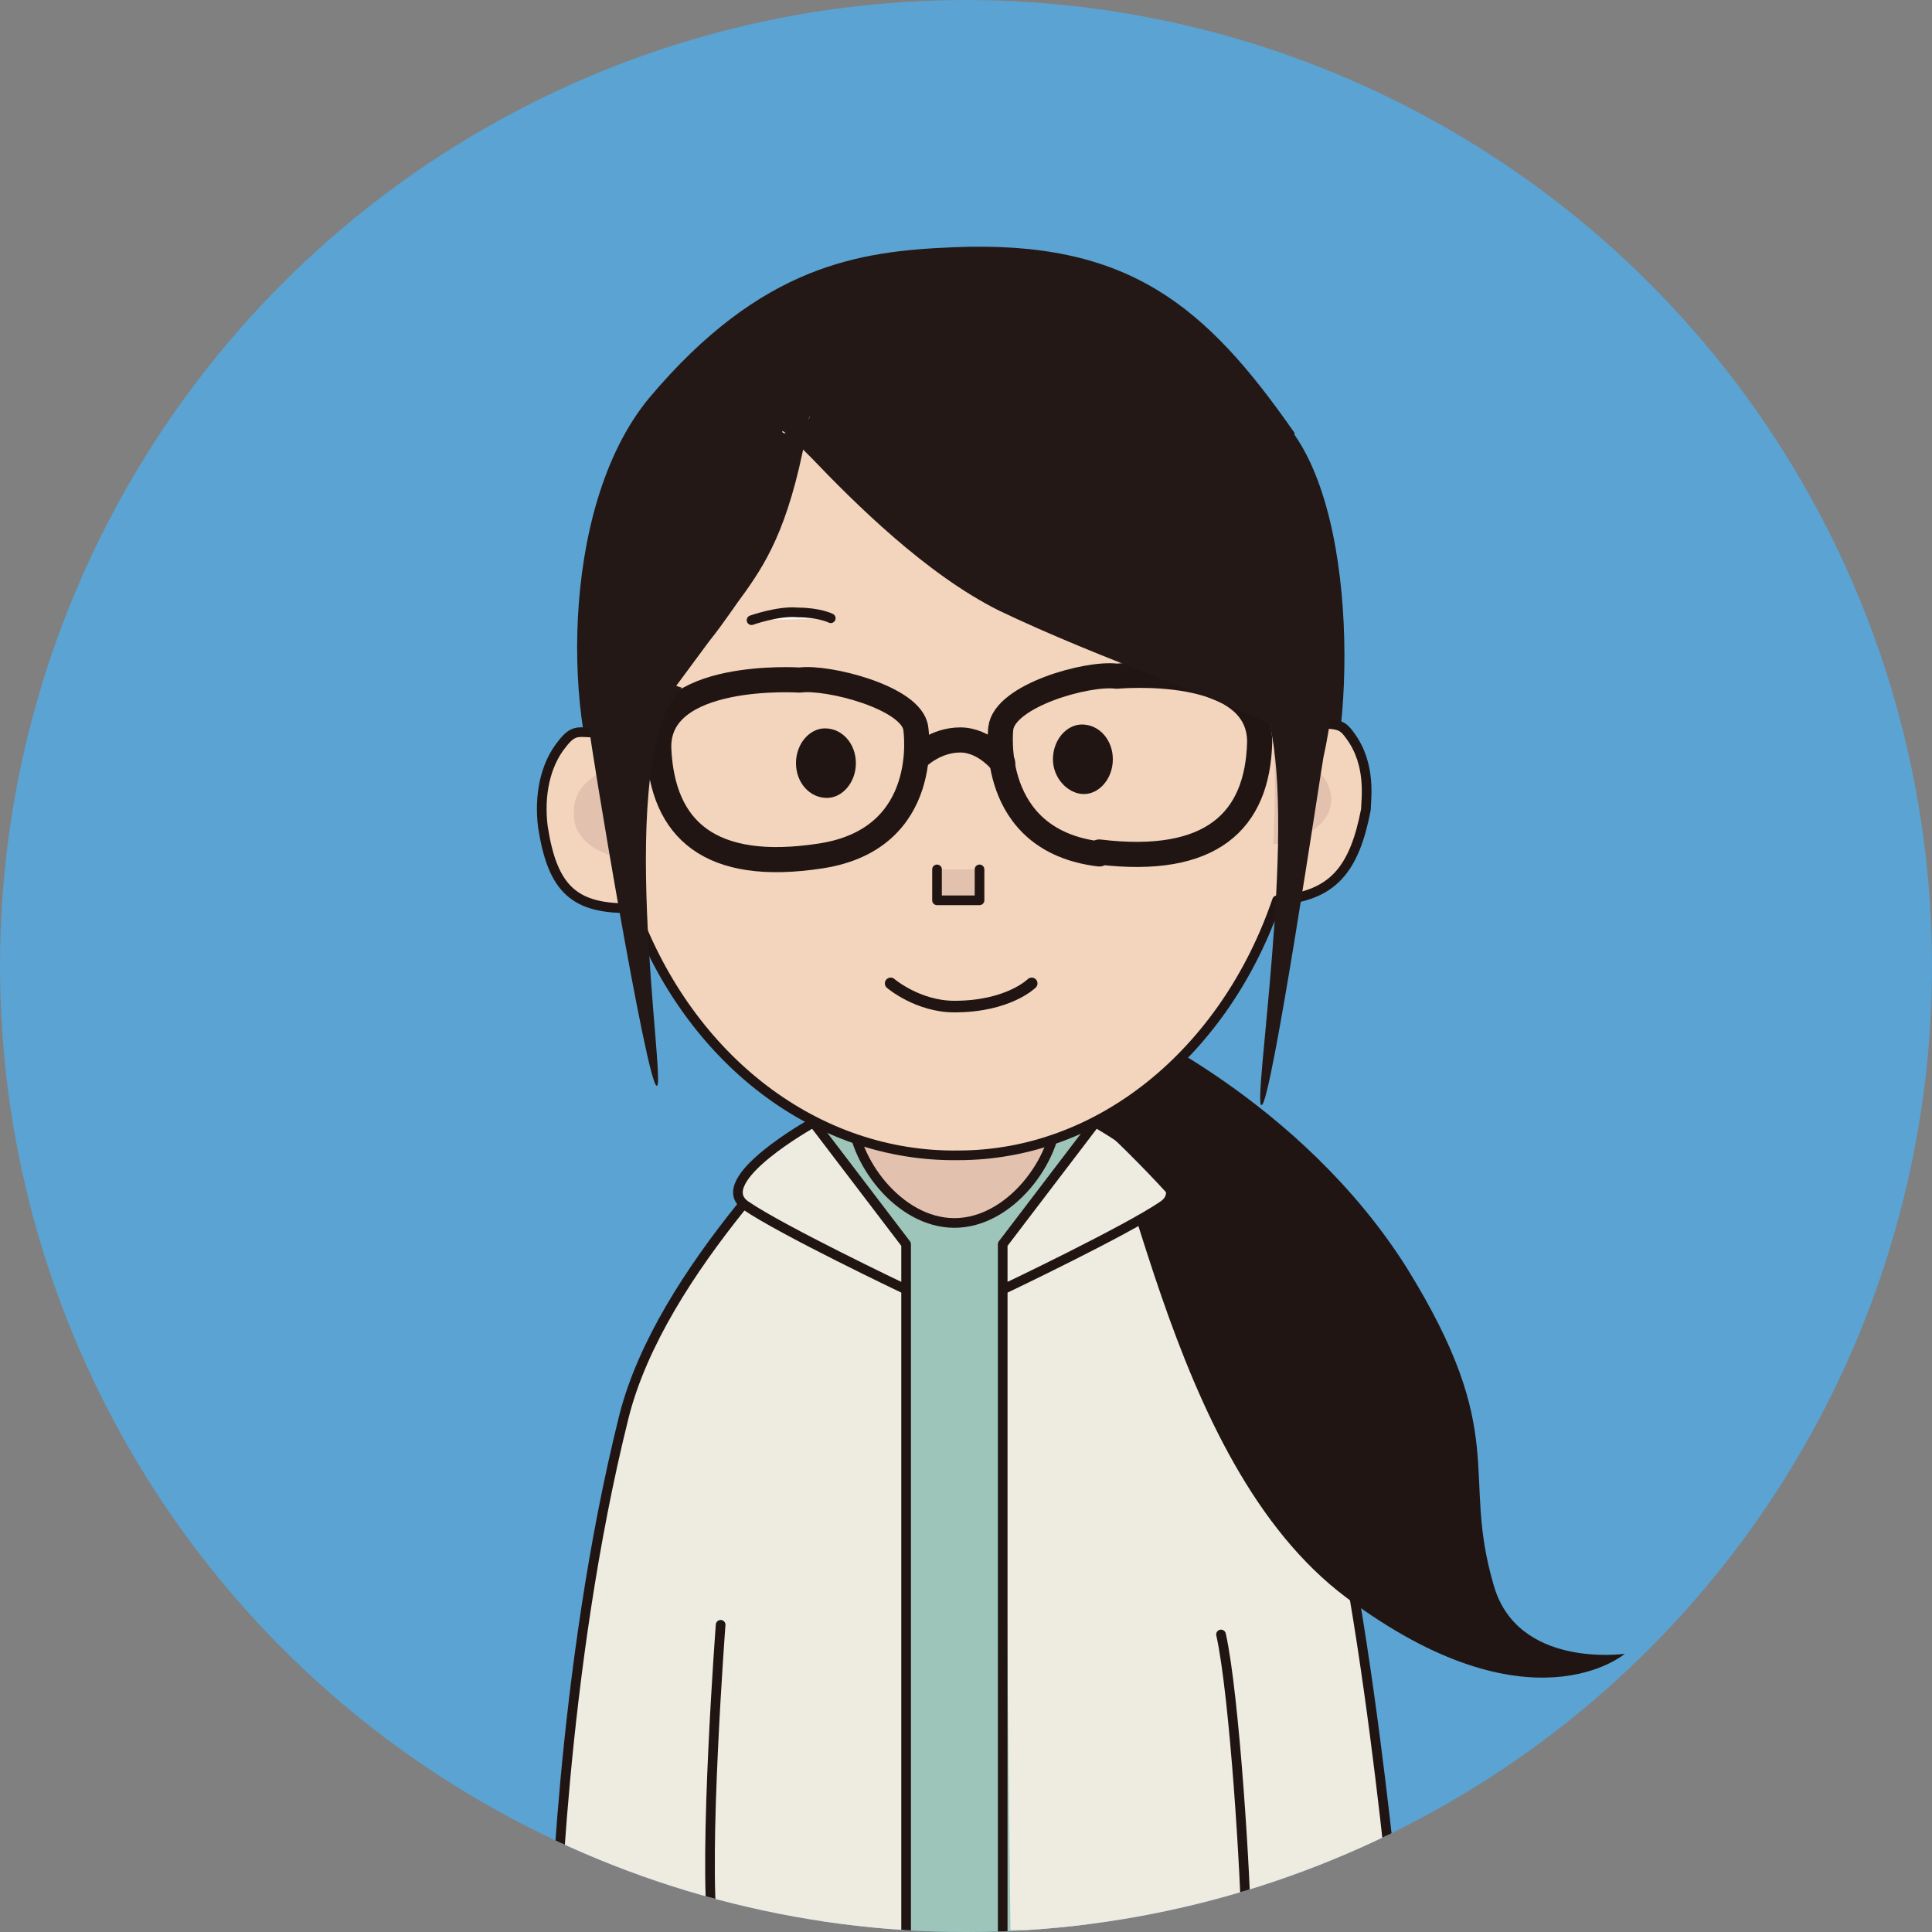
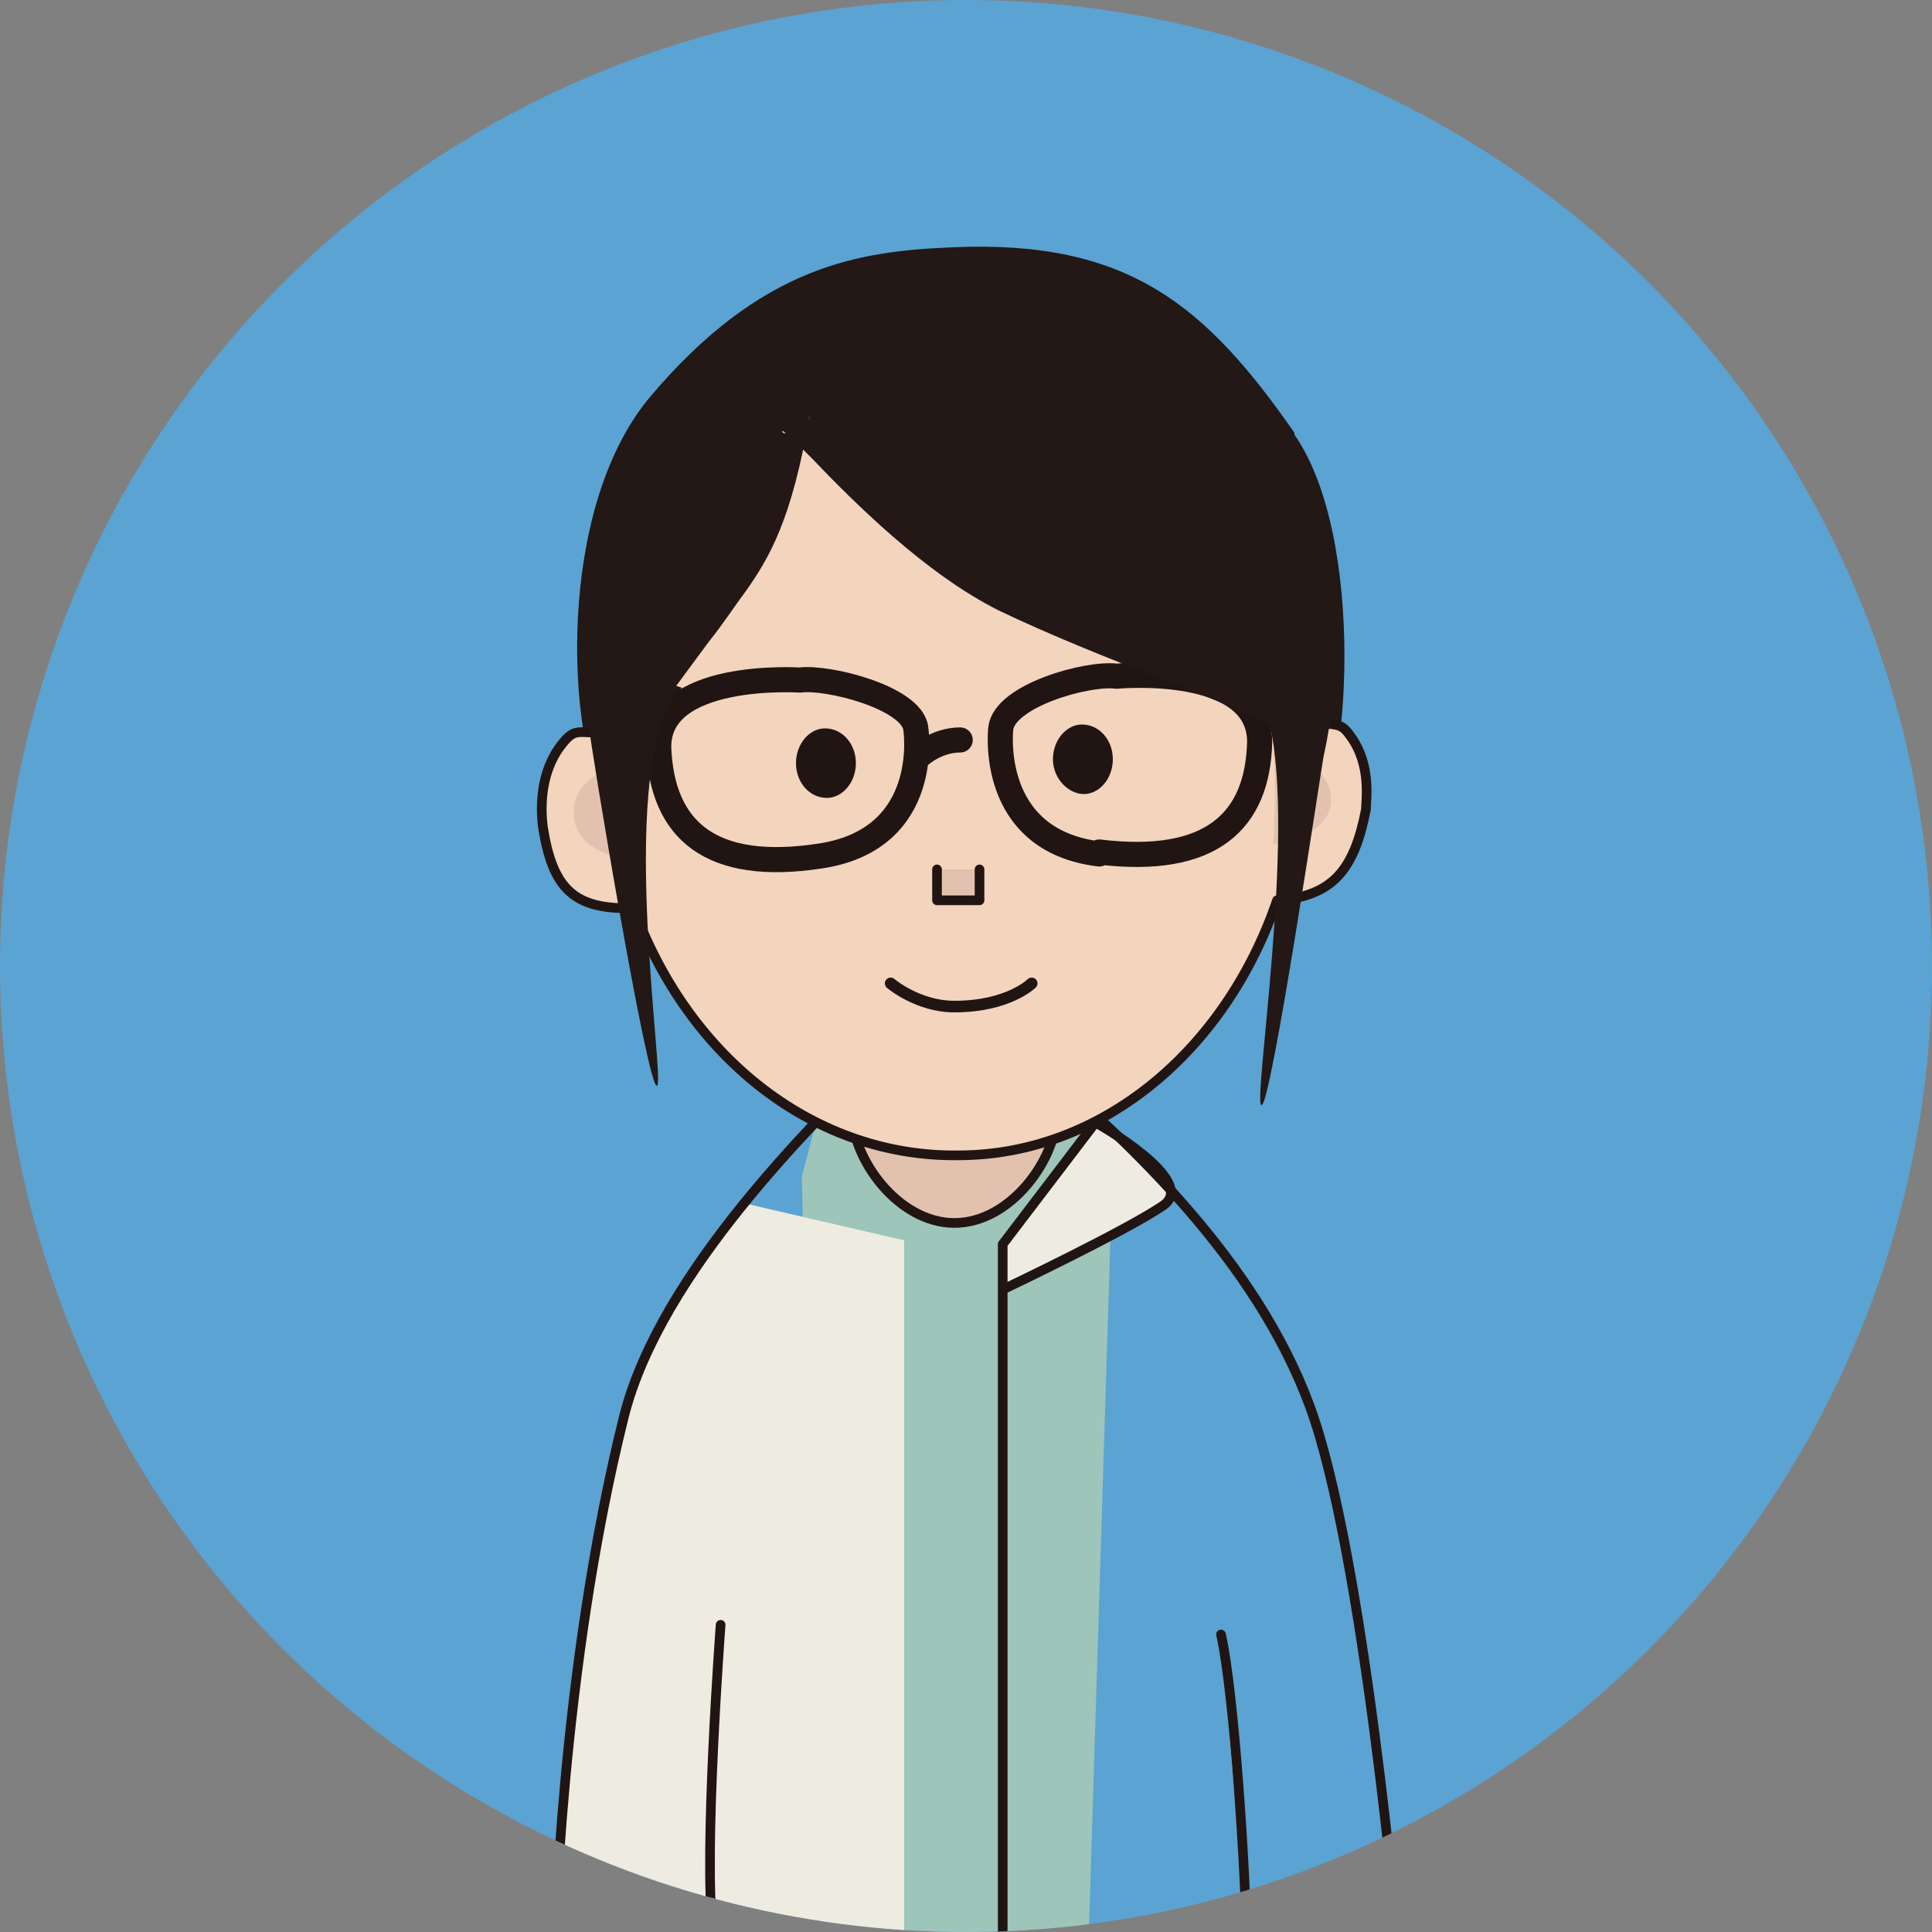
<svg xmlns="http://www.w3.org/2000/svg" xmlns:xlink="http://www.w3.org/1999/xlink" version="1.1" id="_レイヤー_1" x="0px" y="0px" width="100px" height="100px" viewBox="0 0 100 100" style="enable-background:new 0 0 100 100;" xml:space="preserve">
  <rect x="0" y="0" width="100" height="100" fill="#808080" stroke="none" />
  <style type="text/css">
	.st0{fill:#5AA3D2;}
	.st1{clip-path:url(#SVGID_00000161619110605366561430000015642449441546181301_);}
	.st2{fill:#9DC5B9;}
	.st3{fill:#EEEBE0;}
	.st4{fill:#E2C2AF;stroke:#211513;stroke-width:0.5;stroke-linecap:round;stroke-linejoin:round;}
	.st5{fill:#211513;}
	.st6{fill:#FFFFFF;stroke:#211513;stroke-width:0.5;stroke-linecap:round;stroke-linejoin:round;}
	.st7{fill:#EEEBE0;stroke:#211513;stroke-width:0.5;stroke-linecap:round;stroke-linejoin:round;}
	.st8{fill:#231815;}
	.st9{fill:none;stroke:#211513;stroke-width:0.5;stroke-linecap:round;stroke-linejoin:round;}
	.st10{fill:#FFFFFF;}
	.st11{fill:#F3D4BD;stroke:#211513;stroke-width:0.5;stroke-linecap:round;stroke-linejoin:round;}
	.st12{fill:none;stroke:#211513;stroke-width:1.3;stroke-linecap:round;stroke-linejoin:round;}
	.st13{fill:none;stroke:#211513;stroke-width:0.6;stroke-linecap:round;stroke-linejoin:round;}
	.st14{fill:#E2C2AF;}
</style>
  <circle class="st0" cx="50" cy="50" r="50" />
  <g>
    <defs>
      <circle id="SVGID_1_" cx="50" cy="50" r="50" />
    </defs>
    <clipPath id="SVGID_00000049222184144985598530000016186435590105746605_">
      <use xlink:href="#SVGID_1_" style="overflow:visible;" />
    </clipPath>
    <g style="clip-path:url(#SVGID_00000049222184144985598530000016186435590105746605_);">
      <g>
        <polygon class="st2" points="42.5,57.1 41.5,60.9 42.5,102 56.3,101.9 57.6,60.1 56.3,57.1    " />
-         <path class="st3" d="M52.3,99.9l-0.4-35.5l9.4-2.3c0,0,3.6,3.9,6,9.5c2.4,5.7,5.1,28.3,5.1,28.3S52.3,99.9,52.3,99.9z" />
        <path class="st4" d="M54.7,57.6c0,2.4-2.4,5.7-5.3,5.7s-5.3-3.3-5.3-5.7s2.4-4.3,5.3-4.3S54.7,55.2,54.7,57.6z" />
-         <path class="st5" d="M58.1,52.9c0,0,9.2,4,14.7,12.7c5.4,8.7,2.8,10.6,4.5,16.4c1.2,4.4,6.8,3.6,6.8,3.6s-4.9,4.2-14.4-2.9     S58.5,58,55.1,53.2C53.4,50.7,58.1,52.9,58.1,52.9z" />
        <path class="st3" d="M46.8,99.9V64.2l-8.2-1.9c0,0-3.4,2.8-6.3,11c-2,5.8-3.6,26.6-3.6,26.6h18.2L46.8,99.9z" />
        <path class="st6" d="M37.3,84.1c0,0-0.9,11.9-0.4,15.9" />
        <path class="st6" d="M64.5,100c0-2.5-0.6-12.3-1.3-15.4" />
        <path class="st7" d="M52,66.7c0,0,6.3-3,8.2-4.3s-3.5-4.3-3.5-4.3l-4.8,6.3v37.5" />
-         <path class="st8" d="M47.4,51.6" />
        <path class="st9" d="M32.3,73.3C29,86.5,28.7,101,28.7,101h43.7c0,0-1.8-20.6-4.6-28.2c-2.8-7.6-9.3-13.6-13.9-17.6     c-3.8-3.3-6.6-2.3-8.7-0.2C42.2,58.1,34.2,65.8,32.3,73.3z" />
-         <path class="st7" d="M46.8,66.7c0,0-6.3-3-8.2-4.3s3.5-4.3,3.5-4.3l4.8,6.3v37.5" />
        <g>
          <path class="st8" d="M66.3,23c-4.5-6.5-8.2-9.5-16.9-9.2c-4.7,0.2-9.5,0.8-15,7.4S30.8,43,33.8,42.6c9.6,0.3,31-0.5,32.7,0.1      C68.6,43.6,70.2,28.6,66.3,23z" />
          <path class="st8" d="M67,22.4c-4.6-6.6-8.6-10-17.7-9.6c-4.8,0.2-9.9,0.9-15.7,7.8c-4.8,5.8-4.3,17.4-2.2,21.3      c0.8,1.5,1.8,1.8,2.5,1.7c0,0,0,0-0.1,0c4.2,0.1,10.6,0,16.7,0c6.9,0,14.6-0.2,15.6,0.1c0.6,0.3,1.3,0,1.8-0.6      c2-2.5,2.8-15.3-0.9-20.6V22.4z" />
        </g>
        <g>
          <path class="st10" d="M66.4,37.4c3.2,0.2,3.6,2.9,3.3,4.3c-0.2,1.2-1,4.3-4.5,4.6c-2.5,7.3-8.5,12.5-15.6,12.5      s-13.2-4.9-15.9-12.1c-3.2,0-4.4-2-4.7-4c-0.3-1.9,0.3-4.5,3.2-4.8c0.3-10.7,7.6-19.4,16.8-19.5c9.1-0.1,16.7,8.3,17.3,19      L66.4,37.4z" />
          <path class="st11" d="M49.1,17.5c-9.7,0.1-17.5,9.1-17.8,20.4l0,0c-1.3,0.1-1.5-0.3-2.2,0.6c-0.9,1.1-1.2,2.7-1,4.3      c0.5,3.2,1.6,4.3,4.7,4.2l0,0c2.9,7.9,9.5,12.9,16.8,12.8c7.3,0,13.8-5.3,16.5-13.2l0,0c2.9-0.2,4-1.6,4.6-4.7      c0-0.5,0.3-2.3-0.8-3.8c-0.5-0.7-0.6-0.6-2.5-0.7l0,0C66.8,26.1,58.7,17.4,49.1,17.5z" />
        </g>
        <path class="st5" d="M44.3,39.5c0,1-0.7,1.8-1.5,1.8c-0.9,0-1.6-0.8-1.6-1.8s0.7-1.8,1.5-1.8C43.6,37.7,44.3,38.5,44.3,39.5z" />
        <path class="st5" d="M57.6,39.3c0,1-0.7,1.8-1.5,1.8s-1.6-0.8-1.6-1.8s0.7-1.8,1.5-1.8C56.9,37.5,57.6,38.3,57.6,39.3z" />
        <g>
-           <path class="st12" d="M47.5,39.2c0,0,0.9-0.9,2.2-0.9s2.2,1.2,2.2,1.2" />
+           <path class="st12" d="M47.5,39.2c0,0,0.9-0.9,2.2-0.9" />
          <path class="st12" d="M42.5,44.3c-5.8,0.9-8.2-1.4-8.4-5.5s7.3-3.6,7.3-3.6c1.4-0.2,5.8,0.9,6,2.5      C47.4,37.7,48.3,43.4,42.5,44.3z" />
          <path class="st12" d="M56.9,44.1c5.8,0.7,8.2-1.6,8.3-5.7c0-4.1-7.4-3.4-7.4-3.4c-1.5-0.2-5.8,1-6,2.7c0,0-0.7,5.8,5.1,6.5V44.1      z" />
        </g>
-         <path class="st6" d="M38.9,32.1c0,0,1.4-0.5,2.4-0.4c1.1,0,1.7,0.3,1.7,0.3" />
        <path class="st13" d="M46.1,50.9c0,0,1.4,1.2,3.3,1.2c2.8,0,4-1.2,4-1.2" />
        <polyline class="st4" points="48.5,45 48.5,46.6 50.7,46.6 50.7,45    " />
        <path class="st14" d="M65.9,38.9c0.2,1.2,0,4.8,0,4.8s3.1-0.4,3-2.4S65.9,38.9,65.9,38.9z" />
        <path class="st14" d="M32.1,39.6c-0.2,1.2,0,4.8,0,4.8S29.6,44,29.7,42C29.7,40.1,32.1,39.6,32.1,39.6z" />
        <path class="st8" d="M35,35.5l1.7-2.3c0.8-1,1.3-1.8,1.9-2.6c1.2-1.7,2.4-3.7,3.3-9.1c0,0.5-0.5,0.8-1,0.9s-0.4-0.1-0.4-0.1     c0.2,0.1,0.9,0.8,1.5,1.4c2.2,2.3,5.9,6,9.7,7.9c2.5,1.2,5.7,2.5,8.6,3.6c2.3,0.9,4.5,1.8,5.4,2.3c-0.1,0,0,0,0-0.1     c1.4,5.8-0.9,19.9-0.4,19.8c0.5,0,3.1-17.5,3.2-18c1.6-7.2-0.2-14.3-4.3-19.3c-3.7-4.4-9.1-6.7-15.3-6.5     c-5.3,0.2-12.2,2.8-15.7,8.2c-3.1,4.7-3,11.1-2.7,16.1c0,0.5,3,18.6,3.5,18.5c0.5,0-2.3-17.2,1.3-20.6L35,35.5z" />
      </g>
    </g>
  </g>
</svg>